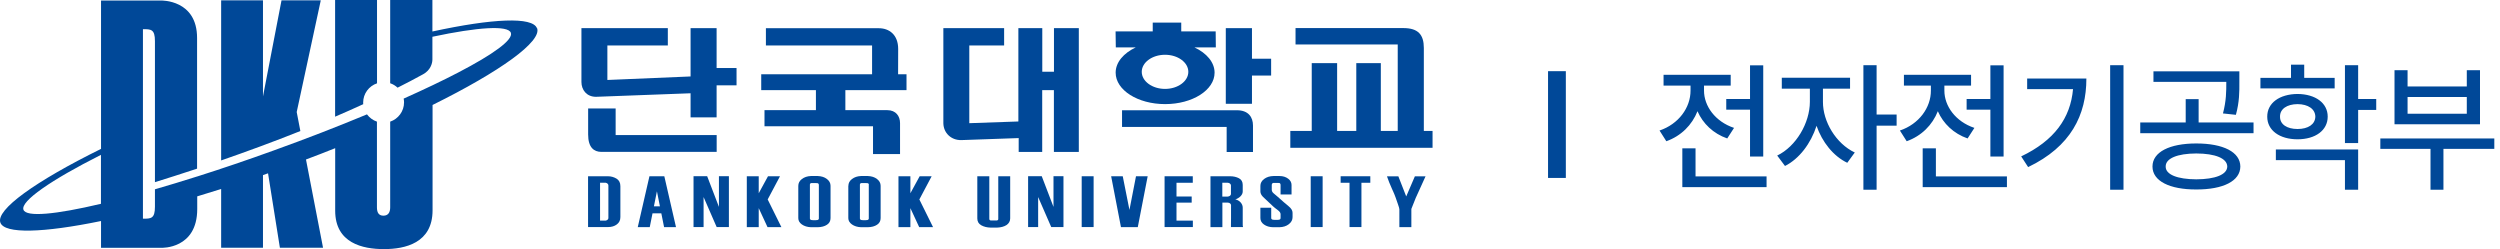
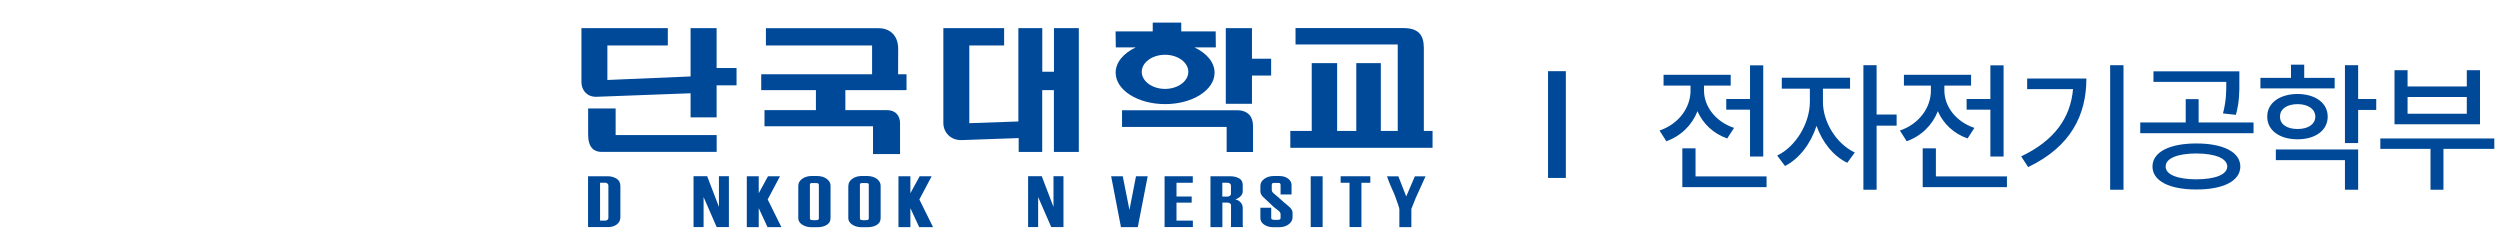
<svg xmlns="http://www.w3.org/2000/svg" width="281" height="28" viewBox="0 0 281 28" fill="none">
  <g clip-path="url(#clip0_236_900)">
    <path fill-rule="evenodd" clip-rule="evenodd" d="M157.105 5.005V14.719H155.205V7.098H152.447V14.719H150.293V7.098H147.439V14.719H145.031V16.611H161.019V14.719H160.039V5.389C160.039 3.889 159.391 3.156 157.736 3.156H145.618V4.996H157.114L157.105 5.005Z" fill="#004898" />
    <path fill-rule="evenodd" clip-rule="evenodd" d="M118.458 3.164H121.259V17.081H118.458V10.131H117.144V17.081H114.5V15.52L108.038 15.747C106.891 15.764 106.051 14.927 106.033 13.855V3.164H112.863V5.109H108.949V13.846L114.465 13.654V3.164H117.153V8.065H118.466V3.164H118.458Z" fill="#004898" />
    <path fill-rule="evenodd" clip-rule="evenodd" d="M86.088 3.164V5.109H98.022V8.344H85.562V10.131H91.709V12.381H85.93V14.195H98.127V17.317H101.165V13.837C101.165 13.07 100.71 12.381 99.729 12.381H95.019V10.131H101.892V8.344H100.946L100.955 5.501C100.955 3.897 99.939 3.173 98.784 3.173H86.079L86.088 3.164Z" fill="#004898" />
    <path fill-rule="evenodd" clip-rule="evenodd" d="M126.117 12.383V14.266H137.876V17.083H140.836V14.109C140.836 13.15 140.301 12.392 139.032 12.392H126.117V12.383Z" fill="#004898" />
    <path fill-rule="evenodd" clip-rule="evenodd" d="M137.779 3.164V11.666H140.721V8.492H142.875V6.6H140.721V3.164H137.779Z" fill="#004898" />
    <path fill-rule="evenodd" clip-rule="evenodd" d="M134.251 5.328H136.659L136.642 3.531H132.772V2.537H129.567V3.531H125.391L125.417 5.328H127.658C126.292 5.973 125.399 7.002 125.399 8.17C125.399 10.123 127.886 11.702 130.959 11.702C134.033 11.702 136.519 10.123 136.519 8.17C136.519 7.002 135.626 5.973 134.26 5.328H134.251ZM130.95 9.993C129.506 9.993 128.333 9.129 128.333 8.074C128.333 7.019 129.506 6.156 130.95 6.156C132.395 6.156 133.568 7.019 133.568 8.074C133.568 9.129 132.395 9.993 130.95 9.993Z" fill="#004898" />
    <path fill-rule="evenodd" clip-rule="evenodd" d="M75.064 5.109V3.164H65.353V9.216C65.353 10.097 65.931 10.881 66.991 10.881L78.181 10.463V8.57L68.269 8.989V5.109H75.072H75.064Z" fill="#004898" />
    <path d="M75.826 15.18H69.198V12.19H66.107V15.119C66.107 16.576 66.755 17.064 67.587 17.073H80.554V15.18H75.826Z" fill="#004898" />
    <path d="M82.787 9.591V7.646H80.546V3.164H77.621V13.192H80.546V9.591H82.787Z" fill="#004898" />
-     <path d="M33.35 12.592L36.056 0.035H31.643L29.559 10.839V0.035H24.857V18.033C27.65 17.065 30.68 15.958 33.761 14.728L33.35 12.592ZM40.819 11.528C40.819 10.525 41.467 9.671 42.377 9.365V0H37.666V13.115C38.726 12.662 39.785 12.191 40.827 11.711C40.827 11.65 40.819 11.589 40.819 11.528ZM60.353 3.174C59.871 1.866 55.379 2.067 48.602 3.54V0H43.857V9.357C44.172 9.461 44.452 9.636 44.689 9.854C45.669 9.365 46.624 8.86 47.56 8.345C48.392 7.892 48.602 7.116 48.602 6.688V4.133C53.716 3.043 57.096 2.825 57.419 3.68C57.717 4.465 55.441 6.104 51.501 8.153C49.758 9.06 47.692 10.046 45.372 11.083C45.398 11.223 45.415 11.362 45.415 11.51C45.415 12.513 44.759 13.368 43.857 13.673V23.309C43.857 23.867 43.638 24.242 43.095 24.242C42.552 24.242 42.368 23.867 42.368 23.309V13.673C41.913 13.516 41.528 13.228 41.248 12.853C38.026 14.196 34.48 15.574 30.776 16.908C27.816 17.981 24.936 18.957 22.213 19.821C22.195 19.821 22.178 19.829 22.151 19.838C20.505 20.361 18.921 20.841 17.415 21.277V23.239C17.415 24.582 16.968 24.582 16.066 24.582V3.279C16.968 3.279 17.415 3.279 17.415 4.622V20.475C18.833 20.039 20.427 19.524 22.151 18.957V4.273C22.16 -0.052 18.124 0.061 18.124 0.061H11.356V16.734C3.957 20.387 -0.491 23.579 0.043 25.026C0.516 26.308 4.833 26.186 11.356 24.843V27.852H18.159C18.159 27.852 22.169 28.017 22.169 23.492V22.07C23.053 21.809 23.946 21.53 24.857 21.242V27.843H29.559V19.681C29.751 19.611 29.935 19.55 30.128 19.48L31.459 27.843H36.309L34.392 17.928C35.513 17.51 36.607 17.082 37.675 16.655V23.684C37.675 27.337 40.775 28 43.156 28C45.538 28 48.62 27.32 48.62 23.64V11.798C56.281 8.005 60.913 4.656 60.37 3.165L60.353 3.174ZM11.347 22.907C6.26 24.111 2.933 24.433 2.635 23.57C2.302 22.611 5.726 20.239 11.347 17.405V22.907Z" fill="#004898" />
    <path d="M66.098 19.811H68.33C68.689 19.811 69.013 19.907 69.302 20.081C69.591 20.264 69.731 20.543 69.731 20.927V24.397C69.731 24.755 69.6 25.025 69.329 25.226C69.066 25.426 68.733 25.522 68.348 25.522H66.098V19.811ZM68.383 20.84C68.383 20.77 68.357 20.709 68.295 20.648C68.243 20.595 68.173 20.561 68.085 20.543C68.076 20.543 67.971 20.543 67.77 20.543C67.569 20.543 67.463 20.543 67.446 20.543V24.798H67.761C67.963 24.798 68.068 24.798 68.076 24.798C68.164 24.781 68.234 24.746 68.295 24.694C68.357 24.641 68.383 24.58 68.383 24.502V20.848V20.84Z" fill="#004898" />
-     <path d="M73.023 25.531H71.684L72.997 19.811H74.669L75.983 25.531H74.643L73.838 21.502L73.032 25.531H73.023ZM73.198 23.979V23.194H74.608V23.979H73.198Z" fill="#004898" />
    <path d="M80.554 25.523L79.083 22.148V25.523H77.953V19.803H79.485L80.808 23.256V19.803H81.928V25.523H80.554Z" fill="#004898" />
    <path d="M86.27 25.531L85.281 23.395V25.531H83.941V19.811H85.281V21.72L86.323 19.811H87.671L86.288 22.418L87.829 25.531H86.27Z" fill="#004898" />
    <path d="M89.728 20.893C89.728 20.587 89.86 20.334 90.131 20.125C90.403 19.916 90.735 19.803 91.147 19.785H91.917C92.329 19.803 92.67 19.907 92.942 20.116C93.213 20.326 93.353 20.579 93.353 20.884V24.511C93.353 24.834 93.222 25.087 92.951 25.261C92.688 25.436 92.338 25.532 91.909 25.54H91.147C90.744 25.523 90.403 25.418 90.131 25.227C89.86 25.035 89.728 24.799 89.728 24.52V20.893ZM92.031 20.753C92.031 20.709 92.014 20.675 91.987 20.64C91.961 20.614 91.917 20.596 91.874 20.587C91.874 20.587 91.812 20.579 91.707 20.579C91.602 20.579 91.541 20.579 91.532 20.579H91.357C91.252 20.579 91.191 20.579 91.182 20.579C91.138 20.579 91.103 20.605 91.077 20.631C91.051 20.666 91.033 20.701 91.033 20.736V24.572C91.033 24.572 91.051 24.642 91.077 24.668C91.103 24.695 91.138 24.721 91.182 24.729C91.191 24.729 91.252 24.738 91.366 24.747C91.471 24.747 91.532 24.747 91.541 24.747C91.55 24.747 91.611 24.747 91.716 24.747C91.821 24.747 91.882 24.738 91.891 24.729C91.935 24.721 91.97 24.695 91.996 24.668C92.022 24.634 92.04 24.607 92.04 24.572V20.744L92.031 20.753Z" fill="#004898" />
    <path d="M95.358 20.893C95.358 20.587 95.49 20.334 95.761 20.125C96.033 19.916 96.365 19.803 96.777 19.785H97.547C97.959 19.803 98.3 19.907 98.572 20.116C98.843 20.326 98.983 20.579 98.983 20.884V24.511C98.983 24.834 98.852 25.087 98.581 25.261C98.318 25.436 97.968 25.532 97.538 25.54H96.777C96.374 25.523 96.033 25.418 95.761 25.227C95.49 25.035 95.35 24.799 95.35 24.52V20.893H95.358ZM97.661 20.753C97.661 20.709 97.644 20.675 97.617 20.64C97.591 20.614 97.547 20.596 97.504 20.587C97.504 20.587 97.442 20.579 97.337 20.579C97.232 20.579 97.171 20.579 97.162 20.579H96.987C96.882 20.579 96.821 20.579 96.812 20.579C96.768 20.579 96.733 20.605 96.698 20.631C96.672 20.666 96.654 20.701 96.654 20.736V24.572C96.654 24.572 96.672 24.642 96.698 24.668C96.724 24.695 96.759 24.721 96.803 24.729C96.803 24.729 96.873 24.738 96.978 24.747C97.083 24.747 97.144 24.747 97.153 24.747C97.162 24.747 97.223 24.747 97.328 24.747C97.433 24.747 97.495 24.738 97.504 24.729C97.547 24.721 97.582 24.695 97.609 24.668C97.635 24.634 97.652 24.607 97.652 24.572V20.744L97.661 20.753Z" fill="#004898" />
    <path d="M103.317 25.531L102.328 23.395V25.531H100.988V19.811H102.328V21.72L103.37 19.811H104.718L103.335 22.418L104.876 25.531H103.317Z" fill="#004898" />
-     <path d="M111.198 19.811V24.624C111.198 24.624 111.216 24.703 111.242 24.729C111.268 24.755 111.312 24.772 111.364 24.781C111.373 24.781 111.434 24.781 111.539 24.781H111.881C111.986 24.781 112.047 24.781 112.047 24.781C112.091 24.772 112.135 24.755 112.161 24.729C112.187 24.703 112.205 24.668 112.205 24.624V19.811H113.545V24.546C113.545 24.859 113.404 25.112 113.133 25.295C112.862 25.47 112.511 25.566 112.074 25.583H111.347C110.944 25.575 110.594 25.487 110.296 25.322C109.998 25.156 109.85 24.903 109.85 24.554V19.811H111.198Z" fill="#004898" />
    <path d="M118.159 25.523L116.688 22.148V25.523H115.559V19.803H117.091L118.413 23.256V19.803H119.534V25.523H118.159Z" fill="#004898" />
-     <path d="M121.582 25.522V19.811H122.922V25.522H121.582Z" fill="#004898" />
    <path d="M127.887 25.531H125.996L124.893 19.811H126.197L126.95 23.595L127.686 19.811H128.999L127.887 25.531Z" fill="#004898" />
    <path d="M130.898 25.522V19.811H134.068V20.543H132.238V22.087H133.945V22.775H132.238V24.798H134.077V25.522H130.898Z" fill="#004898" />
    <path d="M138.359 25.54C138.359 25.444 138.351 25.339 138.359 25.217C138.359 25.095 138.368 24.868 138.368 24.546V24.197C138.368 23.996 138.368 23.761 138.368 23.482C138.368 23.211 138.368 23.072 138.368 23.063C138.368 22.985 138.333 22.924 138.263 22.863C138.193 22.81 138.105 22.775 138.009 22.775H137.396V25.531H136.057V19.811H138.272C138.648 19.811 138.972 19.889 139.261 20.037C139.541 20.186 139.682 20.438 139.682 20.787V21.52C139.682 21.703 139.603 21.886 139.445 22.052C139.287 22.217 139.086 22.339 138.85 22.409C139.086 22.461 139.287 22.575 139.445 22.749C139.603 22.932 139.682 23.124 139.682 23.342V24.362C139.682 24.755 139.682 25.025 139.682 25.173C139.682 25.33 139.682 25.444 139.717 25.522H138.377L138.359 25.54ZM138.359 20.84C138.359 20.761 138.324 20.7 138.254 20.639C138.184 20.578 138.097 20.543 138 20.543H137.388V22.095H138C138.105 22.087 138.184 22.052 138.254 21.999C138.324 21.947 138.359 21.877 138.359 21.799V20.848V20.84Z" fill="#004898" />
    <path d="M142.885 23.36V24.511C142.885 24.564 142.903 24.607 142.938 24.634C142.973 24.668 143.016 24.686 143.069 24.695C143.078 24.695 143.139 24.703 143.244 24.712C143.349 24.712 143.41 24.712 143.419 24.712C143.437 24.712 143.498 24.712 143.603 24.712C143.708 24.712 143.769 24.703 143.769 24.695C143.822 24.686 143.866 24.66 143.892 24.634C143.918 24.599 143.936 24.555 143.936 24.511V24.067C143.936 23.918 143.831 23.77 143.612 23.605C143.393 23.448 143.218 23.308 143.095 23.195C142.526 22.672 142.15 22.314 141.957 22.122C141.764 21.922 141.668 21.721 141.668 21.512V20.893C141.668 20.587 141.808 20.326 142.088 20.116C142.368 19.907 142.719 19.794 143.139 19.785H143.822C144.207 19.785 144.531 19.89 144.785 20.082C145.039 20.273 145.17 20.509 145.17 20.788V21.86H143.936V20.77C143.936 20.77 143.927 20.692 143.901 20.648C143.874 20.605 143.848 20.587 143.804 20.57C143.804 20.57 143.743 20.561 143.638 20.561C143.524 20.561 143.472 20.561 143.463 20.561H143.279C143.174 20.561 143.121 20.561 143.104 20.561C143.051 20.579 143.016 20.605 142.99 20.64C142.964 20.675 142.946 20.727 142.946 20.805V21.346C142.955 21.494 143.025 21.625 143.165 21.738C143.305 21.852 143.437 21.965 143.568 22.078C144.128 22.576 144.549 22.951 144.846 23.186C145.135 23.421 145.284 23.666 145.284 23.918V24.407C145.284 24.721 145.144 24.982 144.864 25.2C144.584 25.418 144.225 25.532 143.796 25.54H143.086C142.684 25.532 142.342 25.427 142.071 25.235C141.799 25.043 141.668 24.799 141.668 24.511V23.352H142.885V23.36Z" fill="#004898" />
    <path d="M147.324 25.522V19.811H148.664V25.522H147.324Z" fill="#004898" />
    <path d="M153.025 20.543V25.522H151.686V20.543H150.688V19.811H154.023V20.543H153.025Z" fill="#004898" />
    <path d="M159.154 22.183L158.637 23.483V25.532H157.289V23.526C157.289 23.439 157.236 23.256 157.14 22.986C157.043 22.707 156.956 22.445 156.868 22.201C156.798 21.992 156.658 21.651 156.439 21.181C156.229 20.718 156.045 20.265 155.896 19.82H157.175L158.059 22.079L159.031 19.82H160.231L159.154 22.192V22.183Z" fill="#004898" />
  </g>
  <path d="M198.188 7.344V17.594H196.703V12.328H194.031V11.125H196.703V7.344H198.188ZM186.531 14.672C188.68 13.945 190.023 12.102 190.016 10.172V9.625H186.984V8.406H194.531V9.625H191.531V10.172C191.523 11.914 192.789 13.672 194.906 14.375L194.141 15.562C192.57 15.016 191.406 13.891 190.797 12.5C190.188 14.047 188.961 15.281 187.297 15.875L186.531 14.672ZM189.094 21.031V16.672H190.578V19.828H198.562V21.031H189.094ZM204.899 11.453C204.891 13.664 206.352 16.133 208.477 17.141L207.633 18.297C206.063 17.547 204.813 15.969 204.18 14.141C203.539 16.133 202.227 17.859 200.633 18.656L199.758 17.484C201.883 16.461 203.422 13.82 203.43 11.453V9.969H200.274V8.734H207.946V9.969H204.899V11.453ZM209.446 21.328V7.328H210.93V12.875H213.18V14.125H210.93V21.328H209.446ZM225.204 7.344V17.594H223.719V12.328H221.048V11.125H223.719V7.344H225.204ZM213.548 14.672C215.696 13.945 217.04 12.102 217.032 10.172V9.625H214.001V8.406H221.548V9.625H218.548V10.172C218.54 11.914 219.805 13.672 221.923 14.375L221.157 15.562C219.587 15.016 218.423 13.891 217.813 12.5C217.204 14.047 215.977 15.281 214.313 15.875L213.548 14.672ZM216.11 21.031V16.672H217.594V19.828H225.579V21.031H216.11ZM238.681 7.328V21.328H237.181V7.328H238.681ZM227.181 17.578C230.899 15.805 232.72 13.281 233.009 10.016H227.853V8.828H234.509C234.509 12.93 232.767 16.477 227.962 18.781L227.181 17.578ZM246.861 16.125C249.892 16.125 251.806 17.086 251.814 18.719C251.806 20.344 249.892 21.305 246.861 21.297C243.861 21.305 241.939 20.344 241.939 18.719C241.939 17.086 243.861 16.125 246.861 16.125ZM240.564 14.969V13.766H245.673V11.141H247.126V13.766H253.298V14.969H240.564ZM242.048 9.203V8.016H251.704V9.188C251.712 10.305 251.712 11.461 251.314 12.906L249.861 12.75C250.236 11.32 250.236 10.289 250.236 9.203H242.048ZM243.423 18.719C243.408 19.625 244.743 20.148 246.861 20.156C249.001 20.148 250.329 19.625 250.345 18.719C250.329 17.797 249.001 17.258 246.861 17.25C244.743 17.258 243.408 17.797 243.423 18.719ZM262.416 8.75V9.938H254.072V8.75H257.509V7.266H258.994V8.75H262.416ZM254.838 13.109C254.83 11.578 256.22 10.578 258.244 10.562C260.259 10.578 261.634 11.578 261.634 13.109C261.634 14.648 260.259 15.656 258.244 15.656C256.22 15.656 254.83 14.648 254.838 13.109ZM255.806 18V16.797H265.056V21.328H263.572V18H255.806ZM256.275 13.109C256.259 13.977 257.056 14.5 258.244 14.5C259.431 14.5 260.228 13.977 260.244 13.109C260.228 12.25 259.431 11.711 258.244 11.703C257.056 11.711 256.259 12.25 256.275 13.109ZM263.572 16.078V7.328H265.056V11.125H267.088V12.359H265.056V16.078H263.572ZM280.361 15.562V16.734H274.643V21.328H273.189V16.734H267.549V15.562H280.361ZM269.143 13.969V7.891H270.611V9.719H277.268V7.891H278.752V13.969H269.143ZM270.611 12.781H277.268V10.906H270.611V12.781Z" fill="#004898" />
  <rect x="174" y="8" width="2" height="12" fill="#004898" />
  <defs>
    <clipPath id="clip0_236_900">
      <rect width="161" height="28" fill="white" />
    </clipPath>
  </defs>
</svg>